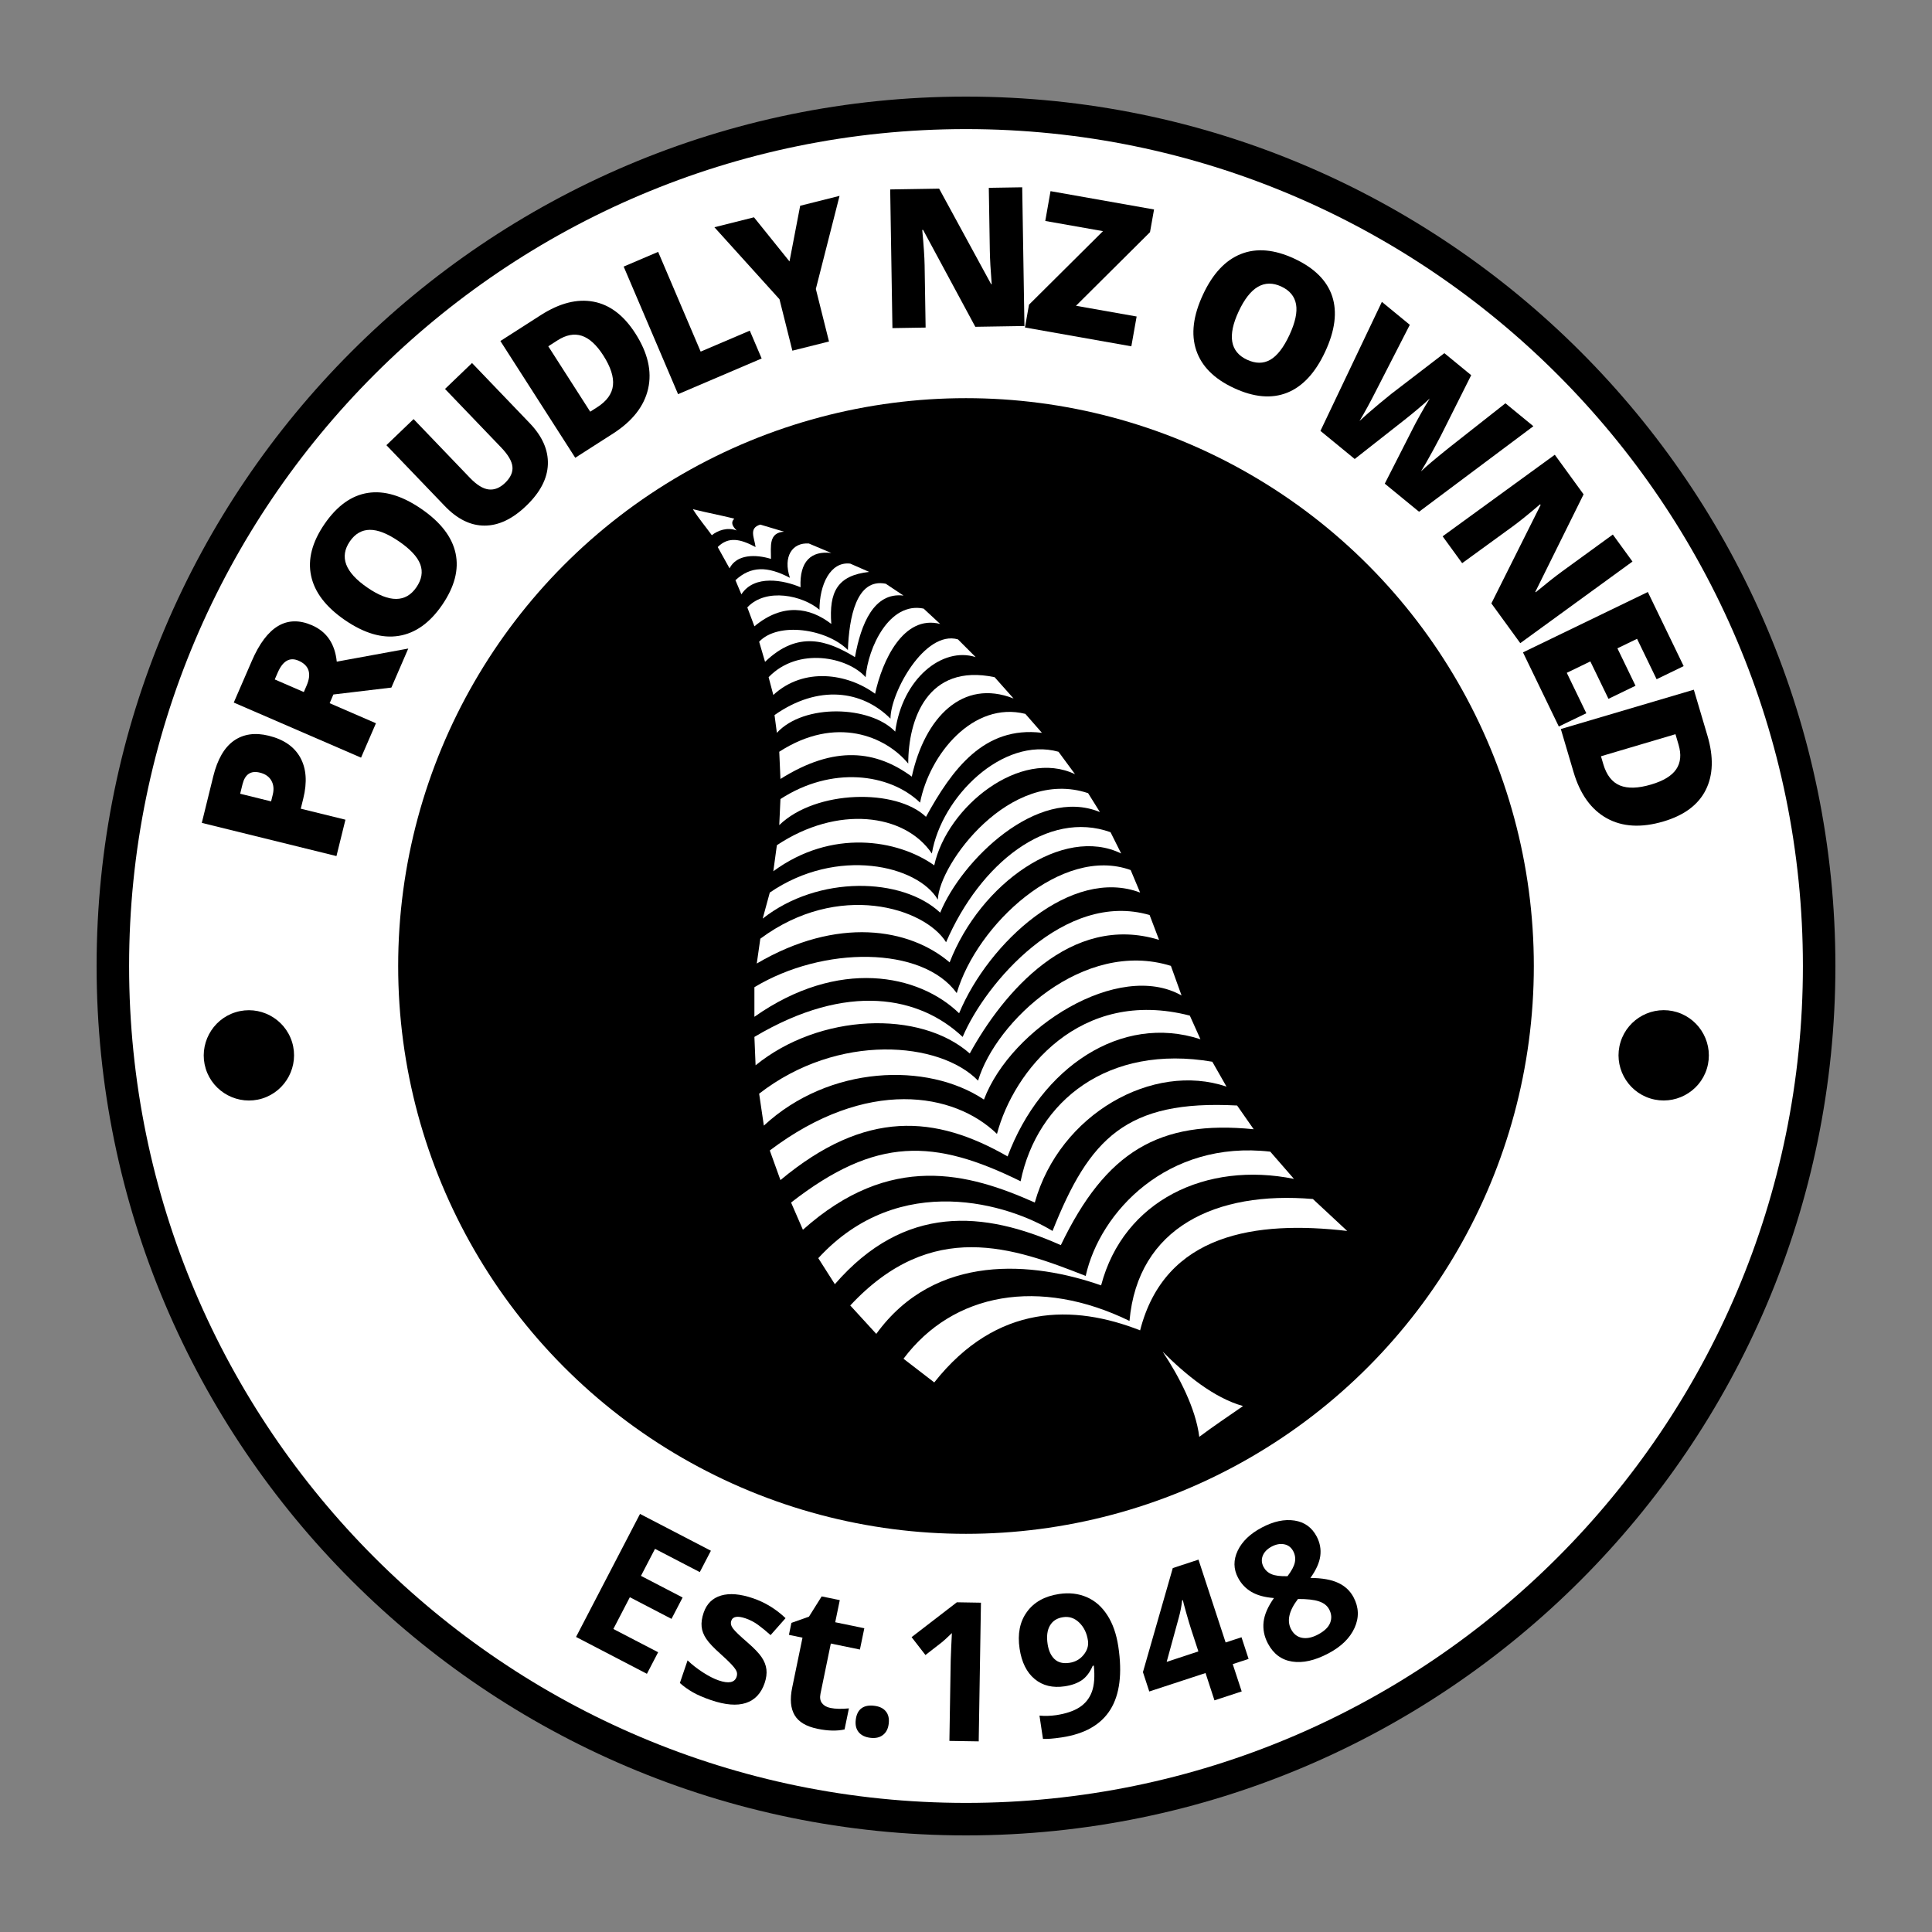
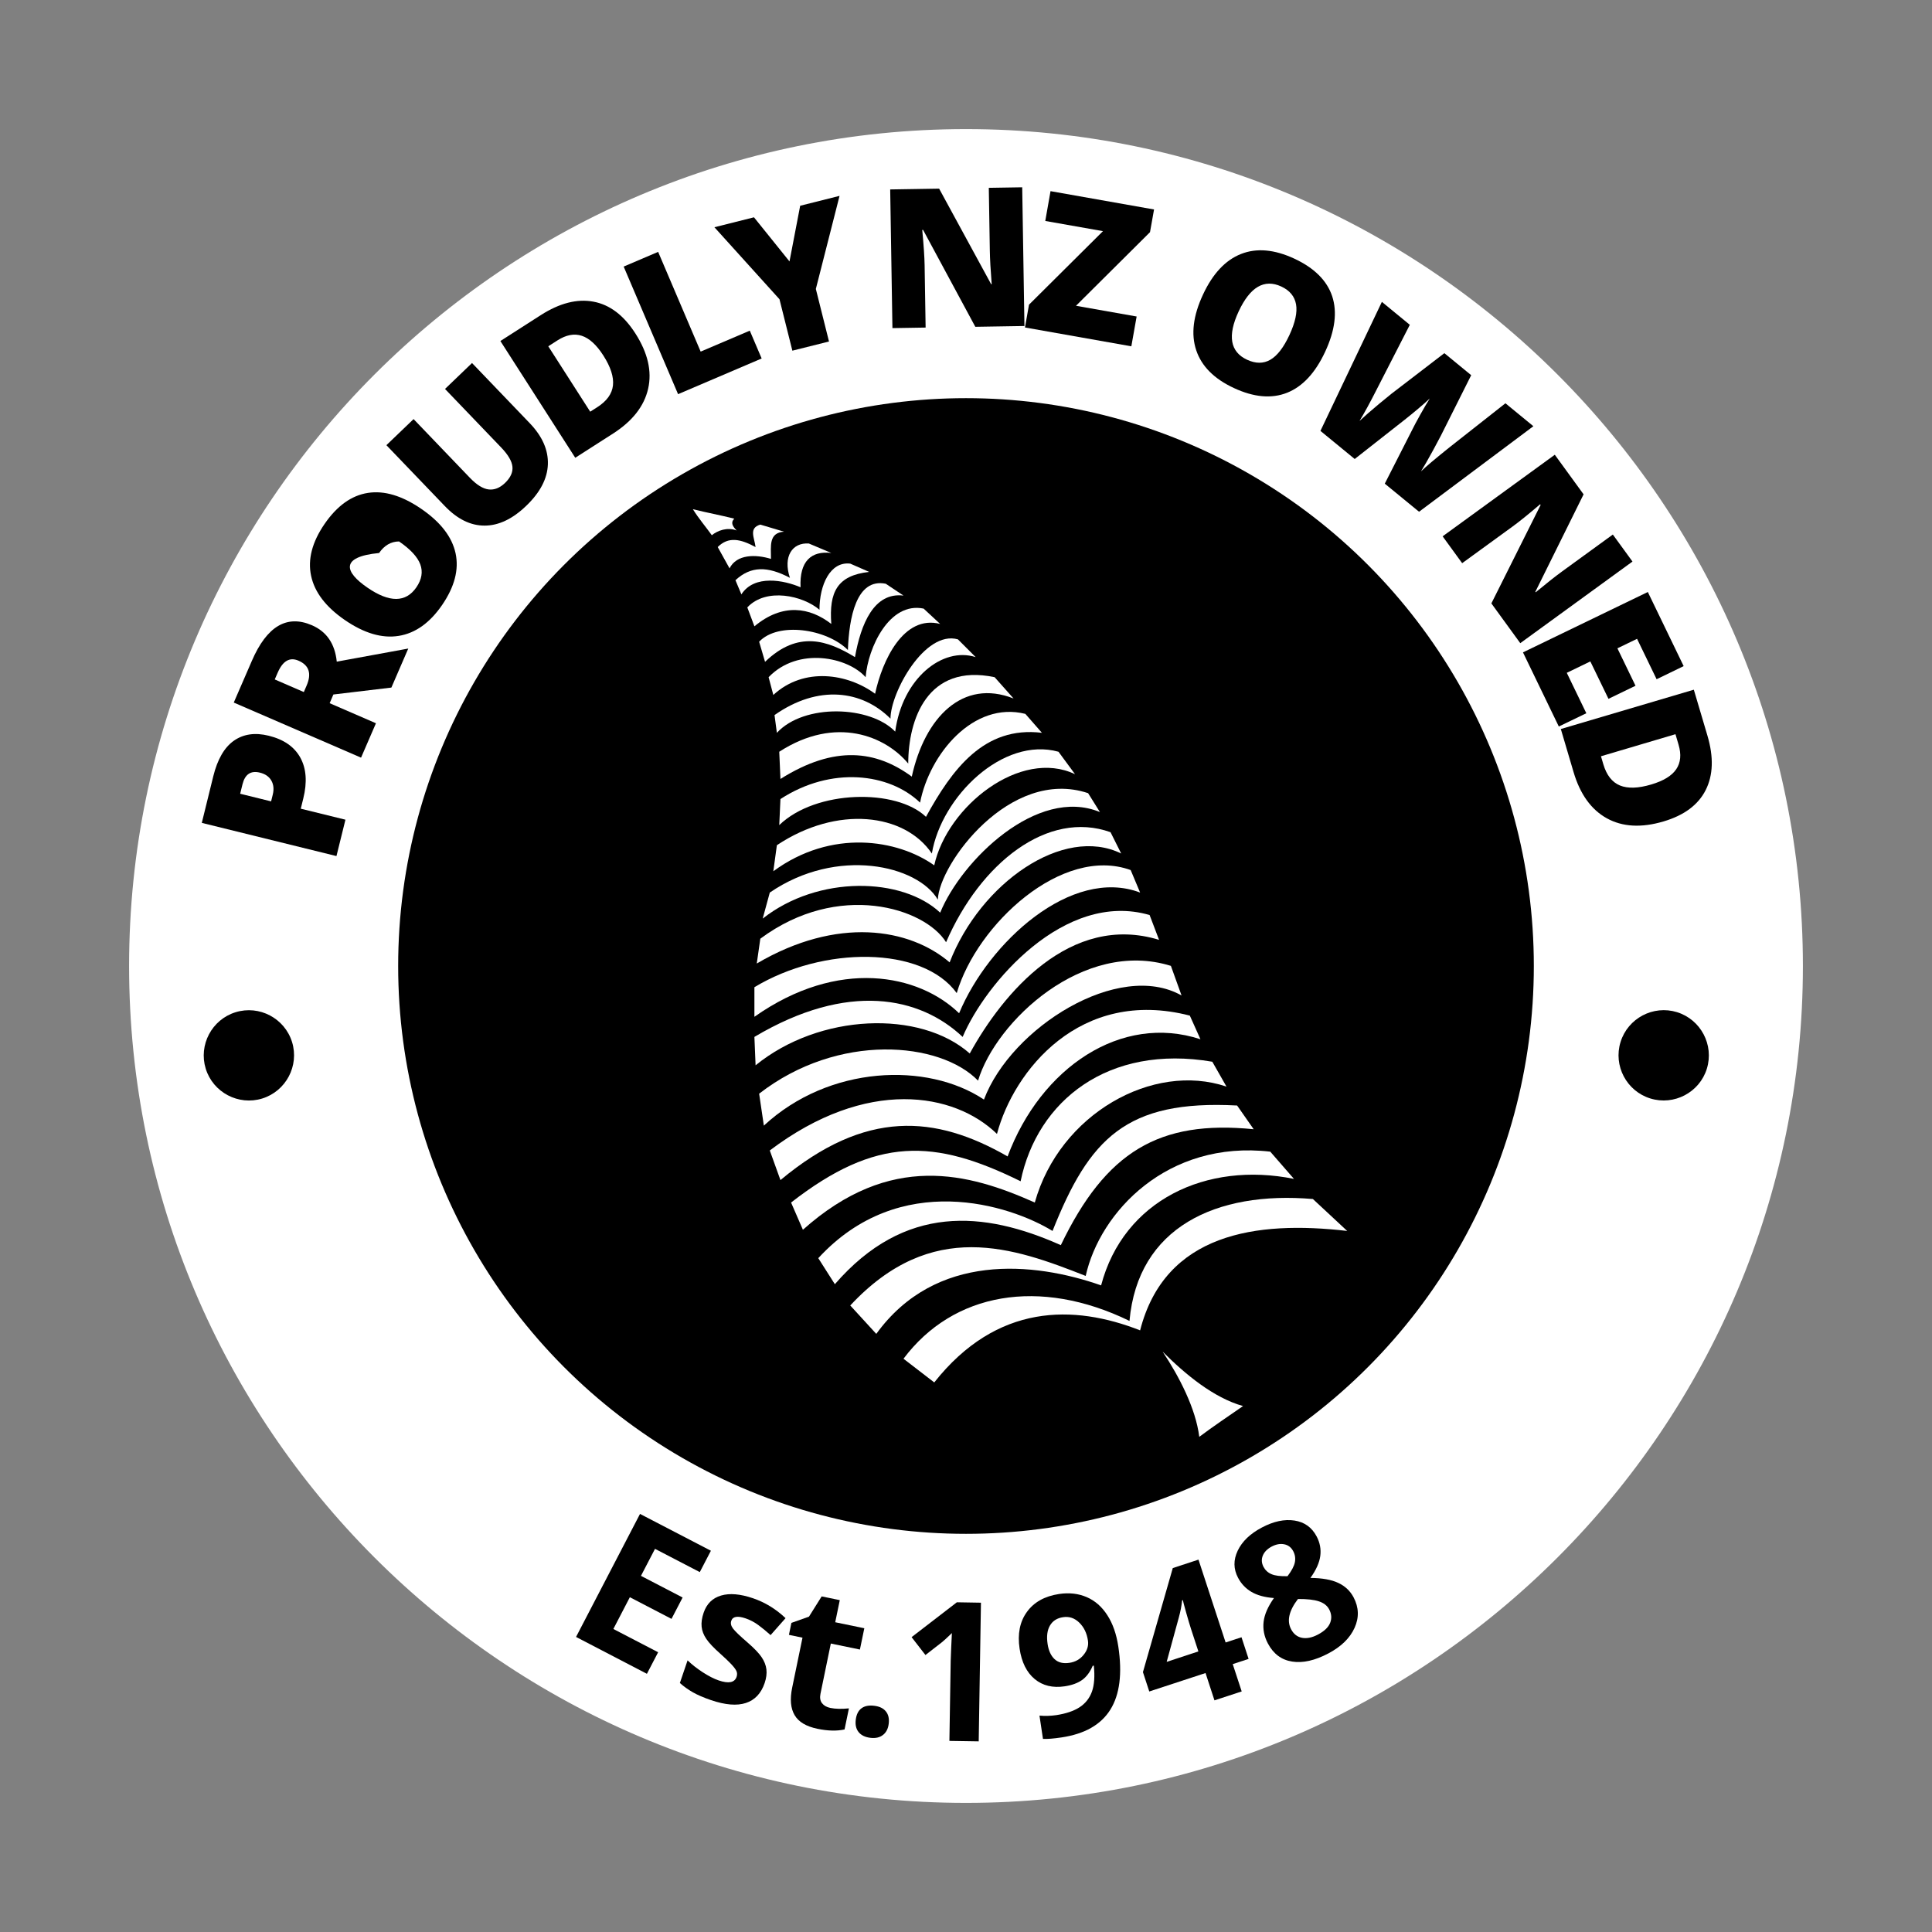
<svg xmlns="http://www.w3.org/2000/svg" id="Layer_1" x="0px" y="0px" width="100px" height="100px" viewBox="0 0 100 100" xml:space="preserve">
  <rect x="0" y="0" width="100" height="100" fill="#808080" stroke="none" />
  <g>
    <g>
      <g>
-         <path d="M50,95C25.187,95,5,74.812,5,50S25.187,5,50,5c24.812,0,45,20.188,45,45S74.812,95,50,95z" />
-       </g>
+         </g>
      <path fill="#FFFFFF" d="M50,6.682C26.114,6.682,6.682,26.114,6.682,50S26.114,93.318,50,93.318S93.318,73.886,93.318,50 S73.886,6.682,50,6.682z" />
      <circle cx="50" cy="50" r="29.391" />
      <g>
        <path d="M33.484,86.636l-3.668-1.908l3.311-6.368l3.669,1.906l-0.575,1.106l-2.318-1.204l-0.727,1.398l2.156,1.121l-0.575,1.106 l-2.156-1.121l-0.854,1.644l2.318,1.204L33.484,86.636z" />
        <path d="M39.577,87.118c-0.182,0.532-0.506,0.876-0.971,1.028c-0.465,0.153-1.066,0.103-1.805-0.148 c-0.378-0.129-0.691-0.264-0.939-0.405c-0.249-0.143-0.474-0.304-0.672-0.481l0.399-1.172c0.221,0.215,0.482,0.419,0.784,0.616 c0.301,0.195,0.577,0.337,0.828,0.423c0.515,0.175,0.822,0.113,0.924-0.184c0.038-0.111,0.034-0.215-0.01-0.307 c-0.044-0.093-0.135-0.212-0.272-0.358c-0.138-0.145-0.325-0.323-0.563-0.536c-0.343-0.304-0.584-0.559-0.723-0.767 c-0.139-0.206-0.22-0.415-0.241-0.628c-0.022-0.215,0.012-0.456,0.104-0.725c0.158-0.463,0.458-0.758,0.902-0.889 s0.994-0.084,1.651,0.14c0.626,0.213,1.188,0.557,1.687,1.031l-0.775,0.877c-0.223-0.199-0.435-0.374-0.637-0.522 c-0.201-0.148-0.421-0.264-0.656-0.344c-0.418-0.142-0.666-0.1-0.742,0.126c-0.044,0.127-0.014,0.26,0.089,0.399 c0.104,0.139,0.352,0.377,0.744,0.715c0.351,0.304,0.596,0.559,0.735,0.765c0.141,0.207,0.225,0.419,0.251,0.635 C39.695,86.624,39.664,86.861,39.577,87.118z" />
        <path d="M42.982,88.403c0.257,0.052,0.575,0.061,0.958,0.022l-0.226,1.091c-0.398,0.088-0.864,0.077-1.396-0.033 c-0.587-0.12-0.983-0.355-1.19-0.709c-0.206-0.351-0.248-0.823-0.126-1.417l0.535-2.591l-0.702-0.146L40.963,84l0.909-0.323 l0.657-1.047l0.938,0.193l-0.236,1.144l1.506,0.311l-0.228,1.102l-1.506-0.311l-0.534,2.593c-0.043,0.208-0.017,0.373,0.08,0.497 S42.79,88.363,42.982,88.403z" />
        <path d="M44.294,89.014c0.033-0.273,0.132-0.471,0.295-0.592c0.163-0.122,0.385-0.166,0.664-0.131 c0.271,0.033,0.47,0.129,0.6,0.292c0.131,0.16,0.18,0.375,0.146,0.641c-0.031,0.257-0.131,0.45-0.299,0.579 c-0.168,0.13-0.385,0.179-0.651,0.146c-0.272-0.033-0.475-0.133-0.606-0.295C44.311,89.49,44.261,89.277,44.294,89.014z" />
        <path d="M50.658,90.133l-1.517-0.024l0.067-4.153l0.026-0.683l0.036-0.745c-0.256,0.248-0.434,0.41-0.533,0.487l-0.836,0.649 l-0.717-0.926l2.343-1.804l1.247,0.021L50.658,90.133z" />
        <path d="M57.884,85.226c0.21,1.398,0.073,2.487-0.413,3.265c-0.485,0.778-1.325,1.257-2.52,1.437 c-0.421,0.063-0.744,0.089-0.967,0.077l-0.181-1.205c0.281,0.026,0.571,0.018,0.87-0.025c0.501-0.077,0.902-0.212,1.204-0.407 c0.302-0.197,0.515-0.466,0.64-0.807c0.123-0.342,0.156-0.791,0.099-1.348l-0.058,0.009c-0.143,0.332-0.327,0.578-0.555,0.738 c-0.227,0.159-0.525,0.268-0.894,0.323c-0.619,0.093-1.137-0.031-1.553-0.375c-0.415-0.343-0.676-0.868-0.782-1.573 c-0.114-0.762,0.011-1.396,0.378-1.901c0.364-0.506,0.92-0.817,1.665-0.929c0.523-0.079,1.001-0.024,1.432,0.162 s0.785,0.499,1.066,0.935C57.598,84.037,57.786,84.58,57.884,85.226z M55.028,83.705c-0.312,0.045-0.538,0.188-0.681,0.43 c-0.142,0.239-0.184,0.561-0.123,0.962c0.052,0.342,0.171,0.602,0.36,0.78c0.188,0.176,0.444,0.24,0.77,0.191 c0.304-0.045,0.55-0.185,0.736-0.417c0.188-0.23,0.261-0.477,0.222-0.734c-0.058-0.387-0.207-0.695-0.45-0.931 C55.62,83.75,55.342,83.658,55.028,83.705z" />
        <path d="M64.627,85.864l-0.821,0.271l0.464,1.413l-1.41,0.462l-0.462-1.414l-2.912,0.955l-0.328-1.002l1.545-5.386l1.33-0.437 l1.405,4.288l0.822-0.27L64.627,85.864z M62.028,85.477l-0.379-1.157c-0.062-0.192-0.147-0.475-0.252-0.847 s-0.162-0.59-0.172-0.651l-0.038,0.013c-0.031,0.291-0.088,0.586-0.17,0.882l-0.63,2.301L62.028,85.477z" />
        <path d="M65.314,79.064c0.607-0.321,1.171-0.441,1.688-0.361c0.519,0.08,0.9,0.354,1.148,0.824 c0.171,0.324,0.233,0.66,0.188,1.007c-0.046,0.35-0.216,0.729-0.511,1.139c0.609,0.005,1.092,0.091,1.444,0.259 c0.353,0.165,0.616,0.415,0.79,0.745c0.275,0.521,0.292,1.048,0.051,1.58c-0.24,0.532-0.693,0.974-1.359,1.325 c-0.695,0.366-1.318,0.508-1.872,0.42c-0.552-0.085-0.971-0.397-1.257-0.94c-0.19-0.361-0.264-0.733-0.22-1.115 c0.044-0.383,0.224-0.793,0.536-1.233c-0.483-0.036-0.873-0.145-1.17-0.321c-0.297-0.176-0.526-0.419-0.689-0.729 c-0.24-0.454-0.246-0.92-0.018-1.4C64.292,79.782,64.709,79.384,65.314,79.064z M65.823,80.049 c-0.229,0.123-0.382,0.278-0.461,0.47c-0.078,0.19-0.065,0.385,0.037,0.582c0.093,0.174,0.23,0.3,0.414,0.378 c0.185,0.079,0.461,0.114,0.829,0.104c0.214-0.283,0.341-0.522,0.38-0.721c0.039-0.199,0.012-0.39-0.085-0.573 c-0.105-0.199-0.262-0.317-0.467-0.357C66.265,79.891,66.05,79.931,65.823,80.049z M66.826,84.328 c0.131,0.25,0.32,0.398,0.567,0.445s0.521-0.009,0.822-0.168c0.334-0.176,0.545-0.379,0.634-0.609s0.072-0.462-0.052-0.696 c-0.102-0.193-0.28-0.333-0.533-0.415c-0.253-0.084-0.612-0.124-1.082-0.121C66.716,83.373,66.598,83.896,66.826,84.328z" />
      </g>
      <g>
        <path d="M13.909,38.081c0.779,0.192,1.324,0.57,1.636,1.134c0.311,0.564,0.362,1.269,0.153,2.114l-0.13,0.529l2.312,0.569 l-0.465,1.883l-6.97-1.718l0.594-2.412c0.218-0.88,0.573-1.494,1.066-1.841C12.601,37.993,13.201,37.906,13.909,38.081z M14.032,41.479l0.085-0.344c0.07-0.282,0.046-0.526-0.072-0.732c-0.117-0.206-0.316-0.345-0.597-0.413 c-0.469-0.115-0.769,0.087-0.897,0.608l-0.12,0.486L14.032,41.479z" />
        <path d="M17.063,36.398l2.396,1.038l-0.771,1.78l-6.588-2.852l0.936-2.158c0.774-1.79,1.811-2.405,3.108-1.844 c0.764,0.331,1.192,0.959,1.287,1.885l3.701-0.678l-0.874,2.02l-3.002,0.358L17.063,36.398z M15.726,35.82l0.144-0.334 c0.269-0.622,0.129-1.052-0.421-1.29c-0.454-0.196-0.812,0.011-1.076,0.621l-0.152,0.351L15.726,35.82z" />
-         <path d="M21.812,26.343c0.995,0.684,1.584,1.447,1.768,2.292c0.182,0.844-0.05,1.736-0.696,2.679 c-0.638,0.929-1.387,1.461-2.247,1.599c-0.861,0.139-1.789-0.135-2.785-0.818c-0.985-0.677-1.568-1.439-1.749-2.289 c-0.182-0.849,0.05-1.743,0.694-2.683c0.647-0.941,1.395-1.479,2.244-1.61C19.89,25.38,20.813,25.657,21.812,26.343z M19.017,30.415c1.143,0.786,1.989,0.78,2.535-0.016c0.277-0.405,0.345-0.801,0.202-1.188c-0.145-0.387-0.51-0.781-1.099-1.186 c-0.591-0.405-1.096-0.606-1.514-0.601c-0.418,0.004-0.763,0.204-1.033,0.598C17.559,28.824,17.86,29.622,19.017,30.415z" />
+         <path d="M21.812,26.343c0.995,0.684,1.584,1.447,1.768,2.292c0.182,0.844-0.05,1.736-0.696,2.679 c-0.638,0.929-1.387,1.461-2.247,1.599c-0.861,0.139-1.789-0.135-2.785-0.818c-0.985-0.677-1.568-1.439-1.749-2.289 c-0.182-0.849,0.05-1.743,0.694-2.683c0.647-0.941,1.395-1.479,2.244-1.61C19.89,25.38,20.813,25.657,21.812,26.343z M19.017,30.415c1.143,0.786,1.989,0.78,2.535-0.016c0.277-0.405,0.345-0.801,0.202-1.188c-0.145-0.387-0.51-0.781-1.099-1.186 c-0.418,0.004-0.763,0.204-1.033,0.598C17.559,28.824,17.86,29.622,19.017,30.415z" />
        <path d="M24.432,18.79l2.99,3.117c0.65,0.679,0.962,1.388,0.936,2.129c-0.027,0.74-0.401,1.457-1.125,2.149 c-0.706,0.678-1.423,1.019-2.147,1.02c-0.727,0.003-1.414-0.335-2.064-1.013l-3.022-3.15l1.407-1.35l2.916,3.04 c0.352,0.366,0.675,0.566,0.97,0.601c0.297,0.034,0.577-0.078,0.845-0.333c0.286-0.274,0.414-0.556,0.386-0.843 c-0.029-0.288-0.222-0.618-0.58-0.992l-2.91-3.033L24.432,18.79z" />
        <path d="M32.886,17.257c0.646,1.008,0.867,1.963,0.661,2.865c-0.205,0.901-0.811,1.675-1.816,2.319l-1.956,1.253L25.9,17.651 l2.092-1.341c0.97-0.621,1.879-0.854,2.724-0.696C31.562,15.771,32.285,16.319,32.886,17.257z M31.229,18.401 c-0.355-0.555-0.729-0.895-1.118-1.021c-0.392-0.128-0.81-0.047-1.256,0.238l-0.476,0.306l2.17,3.385l0.364-0.232 c0.496-0.318,0.768-0.696,0.814-1.132C31.774,19.508,31.607,18.993,31.229,18.401z" />
        <path d="M35.097,20.402l-2.816-6.604l1.784-0.761l2.201,5.162l2.543-1.084l0.614,1.44L35.097,20.402z" />
        <path d="M40.864,13.532l0.553-2.882l2.038-0.512l-1.227,4.818l0.681,2.72l-1.896,0.475l-0.667-2.662l-3.368-3.727l2.048-0.514 L40.864,13.532z" />
        <path d="M53.025,16.874l-2.543,0.041L47.779,11.9h-0.044c0.075,0.795,0.116,1.401,0.123,1.82l0.052,3.235l-1.718,0.028 l-0.116-7.178l2.533-0.041l2.692,4.945h0.029c-0.058-0.724-0.09-1.304-0.097-1.742l-0.053-3.245l1.729-0.028L53.025,16.874z" />
        <path d="M58.558,17.925l-5.506-0.975l0.209-1.18l3.829-3.806l-2.987-0.527l0.272-1.543l5.358,0.948l-0.209,1.175l-3.831,3.81 l3.139,0.555L58.558,17.925z" />
        <path d="M68.59,18.206c-0.51,1.095-1.167,1.802-1.969,2.122c-0.802,0.319-1.723,0.238-2.758-0.245 c-1.021-0.476-1.669-1.126-1.946-1.952c-0.278-0.827-0.162-1.787,0.349-2.882c0.504-1.083,1.16-1.784,1.968-2.103 c0.808-0.319,1.728-0.238,2.761,0.242c1.035,0.483,1.688,1.133,1.959,1.947C69.223,16.152,69.101,17.108,68.59,18.206z M64.112,16.12c-0.586,1.258-0.44,2.092,0.434,2.499c0.445,0.207,0.847,0.208,1.204,0.003s0.687-0.631,0.989-1.278 c0.302-0.65,0.417-1.181,0.344-1.592c-0.074-0.412-0.328-0.719-0.762-0.921C65.441,14.421,64.704,14.851,64.112,16.12z" />
        <path d="M73.45,26.488l-1.774-1.454l1.453-2.854c0.058-0.122,0.183-0.355,0.375-0.701c0.193-0.346,0.359-0.631,0.501-0.854 c-0.155,0.148-0.356,0.326-0.603,0.533s-0.475,0.395-0.688,0.562c-0.211,0.169-1.077,0.848-2.594,2.038l-1.774-1.455l3.18-6.678 l1.446,1.188l-1.679,3.277c-0.368,0.728-0.677,1.294-0.926,1.7c0.246-0.231,0.592-0.533,1.04-0.907 c0.447-0.374,0.828-0.676,1.141-0.906l2.212-1.697l1.389,1.14l-1.247,2.488c-0.195,0.403-0.431,0.859-0.709,1.368 s-0.492,0.884-0.644,1.124c0.264-0.255,0.754-0.667,1.47-1.241l2.903-2.285l1.446,1.187L73.45,26.488z" />
        <path d="M78.689,33.29l-1.496-2.058l2.549-5.095l-0.026-0.036c-0.606,0.519-1.079,0.9-1.418,1.146l-2.617,1.903l-1.011-1.39 l5.806-4.222l1.49,2.049l-2.498,5.046l0.018,0.024c0.557-0.462,1.015-0.823,1.368-1.08l2.626-1.909l1.017,1.398L78.689,33.29z" />
        <path d="M80.684,37.604l-1.855-3.837l6.462-3.125l1.855,3.836l-1.4,0.679l-1.012-2.092l-1.017,0.492l0.937,1.937l-1.4,0.677 l-0.938-1.936l-1.22,0.59l1.012,2.092L80.684,37.604z" />
        <path d="M86.105,42.517c-1.148,0.34-2.127,0.285-2.937-0.163c-0.809-0.449-1.382-1.246-1.721-2.392l-0.659-2.228l6.884-2.035 l0.706,2.382c0.326,1.105,0.296,2.042-0.091,2.81C87.9,41.659,87.173,42.201,86.105,42.517z M85.468,40.605 c0.633-0.187,1.062-0.449,1.293-0.789c0.231-0.34,0.271-0.764,0.121-1.271l-0.16-0.543l-3.856,1.142l0.122,0.414 c0.168,0.565,0.454,0.931,0.86,1.098C84.253,40.822,84.794,40.806,85.468,40.605z" />
      </g>
      <g>
        <g>
          <path d="M83.88,53.932c0.38-1.229,1.695-1.922,2.923-1.542c1.23,0.383,1.924,1.695,1.543,2.927 c-0.379,1.227-1.694,1.92-2.925,1.539C84.191,56.477,83.497,55.161,83.88,53.932z" />
          <path d="M15.117,53.936c0.379,1.227-0.314,2.541-1.542,2.922c-1.229,0.381-2.545-0.311-2.926-1.541 c-0.38-1.228,0.314-2.544,1.541-2.923C13.421,52.011,14.734,52.704,15.117,53.936z" />
        </g>
      </g>
    </g>
    <g>
      <path fill-rule="evenodd" clip-rule="evenodd" fill="#FFFFFF" d="M35.863,26.356c0.734,0.183,1.408,0.305,2.144,0.49 c-0.184,0.183-0.123,0.366,0.123,0.611c-0.49-0.184-0.98,0-1.287,0.246C36.537,27.274,36.169,26.847,35.863,26.356z" />
      <path fill-rule="evenodd" clip-rule="evenodd" fill="#FFFFFF" d="M37.149,28.315l0.612,1.103c0.368-0.734,1.347-0.734,2.144-0.49 c0-0.674-0.122-1.348,0.674-1.409l-1.226-0.366c-0.612,0.183-0.306,0.673-0.245,1.163C38.313,27.887,37.7,27.765,37.149,28.315z" />
      <path fill-rule="evenodd" clip-rule="evenodd" fill="#FFFFFF" d="M38.067,30.031l0.307,0.733c0.674-1.041,2.205-0.733,3.062-0.367 c-0.061-1.347,0.552-1.898,1.593-1.775l-1.163-0.49c-0.857-0.062-1.348,0.674-0.98,1.776 C39.722,29.295,38.864,29.295,38.067,30.031z" />
      <path fill-rule="evenodd" clip-rule="evenodd" fill="#FFFFFF" d="M38.681,31.439l0.367,0.979c1.47-1.225,2.878-0.979,3.98-0.123 c-0.123-1.653,0.307-2.51,1.96-2.693l-0.979-0.429c-1.041-0.122-1.593,1.103-1.593,2.388 C41.559,30.827,39.66,30.397,38.681,31.439z" />
      <path fill-rule="evenodd" clip-rule="evenodd" fill="#FFFFFF" d="M39.293,33.216l0.306,1.04c1.715-1.653,3.246-1.102,4.654-0.244 c0.307-1.717,0.98-3.37,2.512-3.185l-0.919-0.613c-1.531-0.306-1.898,1.776-1.959,3.43C42.783,32.541,40.272,32.174,39.293,33.216 z" />
      <path fill-rule="evenodd" clip-rule="evenodd" fill="#FFFFFF" d="M39.783,35.052l0.244,0.919c1.593-1.469,3.859-1.102,5.268-0.062 c0.367-1.715,1.47-4.103,3.368-3.614l-0.857-0.794c-1.776-0.368-2.879,2.02-3.001,3.551C43.887,34.012,41.313,33.46,39.783,35.052 z" />
      <path fill-rule="evenodd" clip-rule="evenodd" fill="#FFFFFF" d="M40.089,37.012l0.122,0.919c1.409-1.531,4.838-1.408,6.125-0.062 c0.367-2.756,2.449-4.409,4.164-3.857l-0.918-0.919c-1.716-0.49-3.491,2.755-3.491,4.104 C44.621,35.726,42.354,35.42,40.089,37.012z" />
      <path fill-rule="evenodd" clip-rule="evenodd" fill="#FFFFFF" d="M40.334,38.91l0.062,1.409c2.817-1.775,4.96-1.47,6.798-0.122 c0.673-3.062,2.633-5.084,5.268-4.043l-0.981-1.103c-3.49-0.734-4.471,2.205-4.471,4.472 C45.846,38.114,43.273,37.012,40.334,38.91z" />
      <path fill-rule="evenodd" clip-rule="evenodd" fill="#FFFFFF" d="M40.396,41.359l-0.062,1.348 c1.898-1.836,6.062-1.897,7.595-0.428c1.347-2.45,3-4.716,6.001-4.349l-0.858-0.98c-2.694-0.673-4.96,2.083-5.449,4.593 C46.029,40.013,43.028,39.646,40.396,41.359z" />
      <path fill-rule="evenodd" clip-rule="evenodd" fill="#FFFFFF" d="M40.211,43.748l-0.184,1.348 c3.001-2.205,6.431-1.653,8.329-0.306c0.674-3.062,4.471-6.063,7.288-4.717l-0.857-1.163c-2.878-0.796-6.062,2.328-6.554,5.268 C46.825,42.096,43.335,41.667,40.211,43.748z" />
      <path fill-rule="evenodd" clip-rule="evenodd" fill="#FFFFFF" d="M39.844,46.199l-0.367,1.347 c2.878-2.266,7.227-2.144,9.187-0.307c1.102-2.694,5.021-6.553,8.268-5.206l-0.612-0.979c-4.042-1.348-7.717,3.675-7.778,5.512 C47.499,44.79,43.335,43.81,39.844,46.199z" />
      <path fill-rule="evenodd" clip-rule="evenodd" fill="#FFFFFF" d="M39.354,48.587l-0.184,1.285c4.165-2.449,7.9-1.836,9.983-0.06 c1.591-4.104,5.878-7.105,8.879-5.635l-0.551-1.102c-3.245-1.165-6.737,1.591-8.512,5.694 C47.866,46.995,43.396,45.586,39.354,48.587z" />
      <path fill-rule="evenodd" clip-rule="evenodd" fill="#FFFFFF" d="M39.048,51.098v1.531c4.348-3.062,8.513-2.205,10.595-0.183 c1.53-3.676,5.818-7.595,9.369-6.247l-0.489-1.165c-3.552-1.286-7.96,2.818-9.002,6.369C47.744,48.954,42.6,48.954,39.048,51.098z " />
      <path fill-rule="evenodd" clip-rule="evenodd" fill="#FFFFFF" d="M39.048,53.67l0.061,1.47c3.308-2.693,8.514-2.879,11.086-0.612 c1.715-3.124,5.204-7.288,9.798-5.881l-0.489-1.285c-4.409-1.285-8.513,3.553-9.677,6.309 C47.622,51.589,43.887,50.792,39.048,53.67z" />
      <path fill-rule="evenodd" clip-rule="evenodd" fill="#FFFFFF" d="M39.293,56.609l0.244,1.653 c3.368-3.123,8.452-3.308,11.392-1.348c1.409-3.736,6.981-7.226,10.228-5.388l-0.552-1.533c-4.531-1.407-9.062,2.88-9.981,5.941 C48.663,53.914,43.396,53.426,39.293,56.609z" />
      <path fill-rule="evenodd" clip-rule="evenodd" fill="#FFFFFF" d="M39.844,59.548l0.552,1.533c4.409-3.675,8.022-3.37,11.757-1.224 c1.717-4.596,5.88-7.411,9.982-6.065l-0.55-1.224c-5.695-1.471-9.124,2.877-9.982,6.124 C49.397,56.549,44.865,55.753,39.844,59.548z" />
      <path fill-rule="evenodd" clip-rule="evenodd" fill="#FFFFFF" d="M40.946,62.243l0.612,1.409 c4.532-4.042,8.574-2.938,12.003-1.409c1.286-4.593,6.124-7.288,9.922-6l-0.734-1.288c-5.39-0.919-9.064,2.021-9.922,6.187 C48.356,58.938,45.355,58.814,40.946,62.243z" />
      <path fill-rule="evenodd" clip-rule="evenodd" fill="#FFFFFF" d="M42.354,65.122l0.858,1.348 c3.612-4.165,7.716-3.797,11.696-2.021c2.327-4.838,5.083-6.491,9.982-6l-0.857-1.228c-5.757-0.306-7.655,1.718-9.554,6.493 C52.276,62.365,46.58,60.529,42.354,65.122z" />
      <path fill-rule="evenodd" clip-rule="evenodd" fill="#FFFFFF" d="M44.009,67.571l1.347,1.471 c3.062-4.226,8.145-3.736,11.637-2.511c1.163-4.408,5.45-6.43,9.982-5.512l-1.226-1.409c-5.328-0.612-8.818,3.124-9.554,6.432 C52.461,64.57,48.233,63.04,44.009,67.571z" />
      <path fill-rule="evenodd" clip-rule="evenodd" fill="#FFFFFF" d="M46.765,70.328l1.592,1.226 c3.246-4.103,7.228-4.041,10.655-2.695c1.287-5.022,6.003-5.696,10.719-5.145l-1.776-1.653c-5.021-0.428-9.064,1.47-9.493,6.309 C53.808,66.104,49.337,66.897,46.765,70.328z" />
      <path fill-rule="evenodd" clip-rule="evenodd" fill="#FFFFFF" d="M60.177,69.96c1.163,1.165,2.633,2.389,4.163,2.817 c-0.796,0.552-1.53,1.043-2.266,1.593C61.892,72.901,61.033,71.247,60.177,69.96z" />
    </g>
  </g>
</svg>